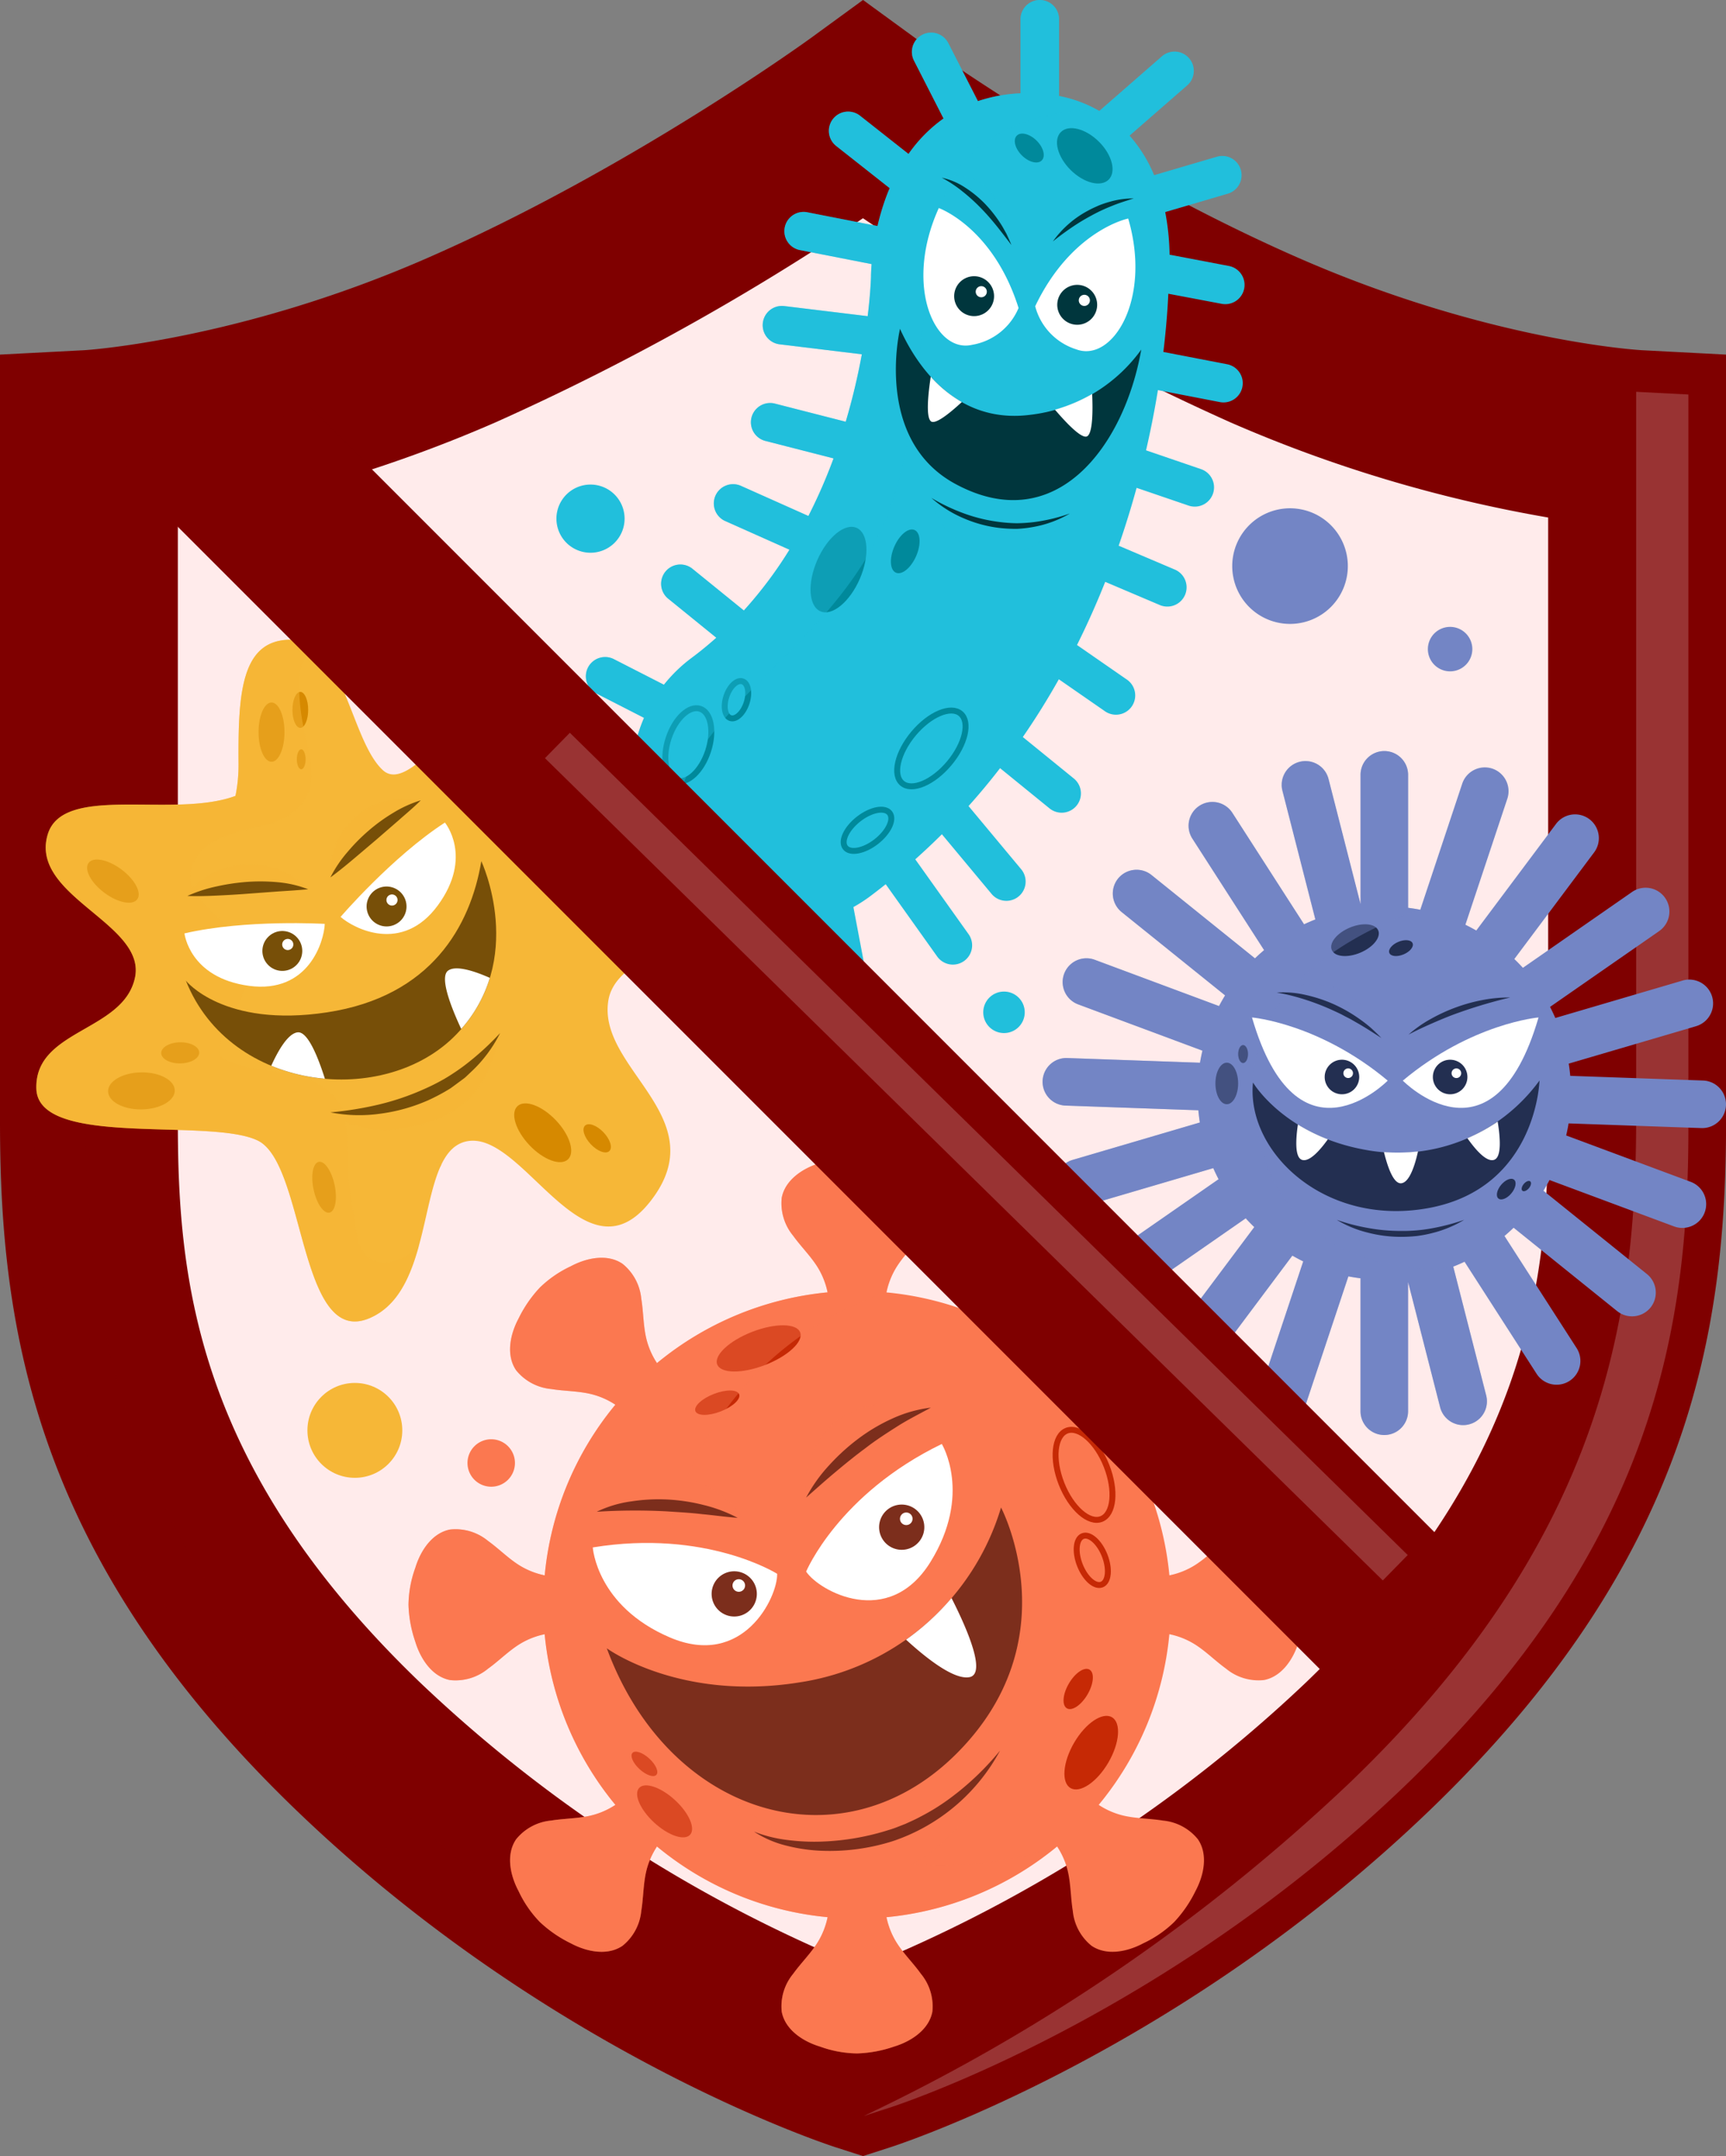
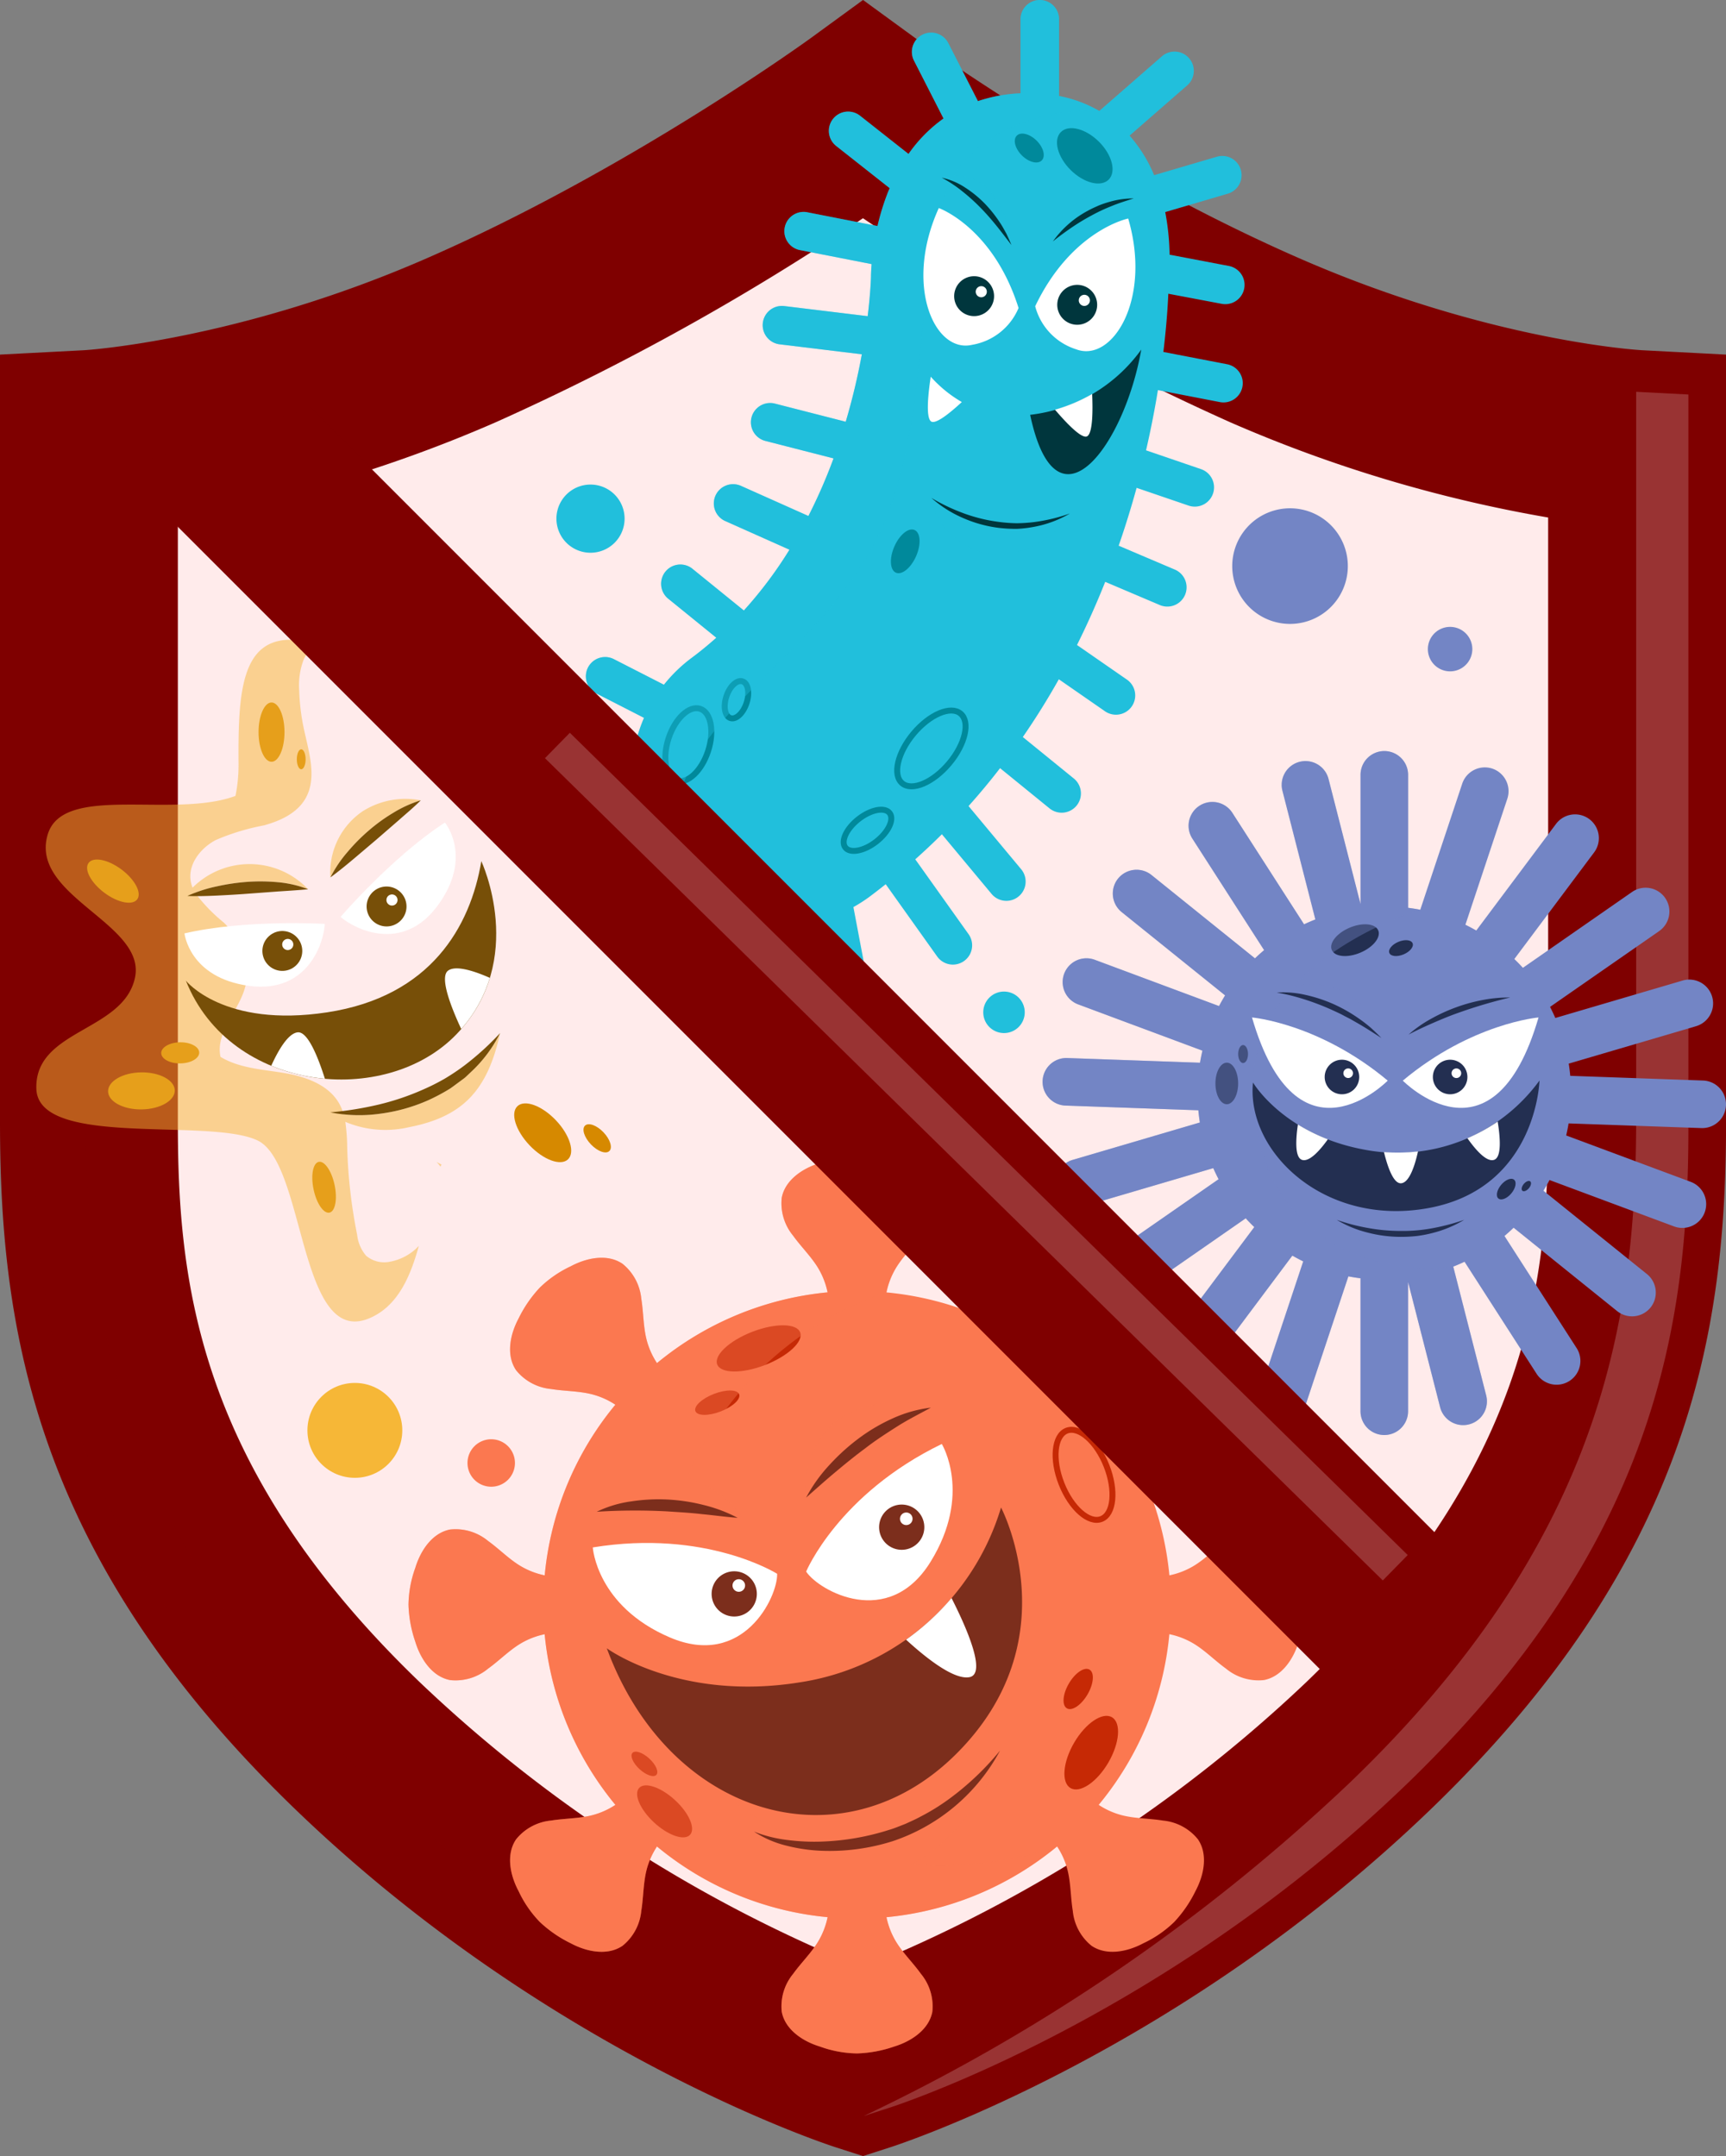
<svg xmlns="http://www.w3.org/2000/svg" width="196.434" height="245.315" viewBox="0 0 196.434 245.315">
  <rect x="0" y="0" width="196.434" height="245.315" fill="#808080" stroke="none" />
  <g id="Groupe_1225" data-name="Groupe 1225" transform="translate(-151.874 -82.708)">
    <path id="Tracé_867" data-name="Tracé 867" d="M159,139l96.276-38.778L341.5,134.5l-7,112-41.5,51-39.388,18.066L206,297.5l-41.5-53" fill="#ffebeb" />
    <g id="Groupe_1224" data-name="Groupe 1224">
      <g id="Groupe_1223" data-name="Groupe 1223">
        <g id="Groupe_1151" data-name="Groupe 1151">
          <path id="Tracé_868" data-name="Tracé 868" d="M250.091,328.023l-3.108-1c-1.321-.426-32.683-10.756-61.348-38.308-29.671-28.519-33.761-54.472-33.761-78.269V123.054l9.6-.5c.146-.008,17.417-1.088,38.734-10.358,23.119-10.054,43.718-24.995,43.924-25.144l5.962-4.347,5.962,4.347c.2.148,20.887,15.125,43.924,25.144,21.551,9.372,38.565,10.349,38.734,10.358l9.6.5v87.389c0,23.8-4.091,49.749-33.762,78.269-28.664,27.552-60.026,37.882-61.347,38.308ZM172.115,141.591v68.852c0,18,2.129,39.245,27.546,63.677a159.94,159.94,0,0,0,50.417,32.49,161.143,161.143,0,0,0,50.442-32.49c25.418-24.432,27.547-45.68,27.547-63.677V141.591A156.915,156.915,0,0,1,291.9,130.76h0a278.818,278.818,0,0,1-41.813-23.221,278.921,278.921,0,0,1-41.813,23.221A156.915,156.915,0,0,1,172.115,141.591Z" fill="#7f0000" />
          <g id="Groupe_1150" data-name="Groupe 1150">
            <path id="Tracé_869" data-name="Tracé 869" d="M194.243,285.531C165.6,258,161.658,232.955,161.658,209.987v-82.7l-5.944.308V211.1c0,22.742,3.908,47.544,32.264,74.8,27.393,26.33,57.365,36.2,58.628,36.61l2.97.958A212.952,212.952,0,0,1,194.243,285.531Z" fill="#7f0000" opacity="0.2" style="mix-blend-mode: multiply;isolation: isolate" />
            <path id="Tracé_870" data-name="Tracé 870" d="M305.5,285.531c28.637-27.527,32.584-52.576,32.584-75.544v-82.7l5.944.308V211.1c0,22.742-3.908,47.544-32.264,74.8-27.393,26.33-57.365,36.2-58.628,36.61l-2.97.958A212.947,212.947,0,0,0,305.5,285.531Z" fill="#fff" opacity="0.2" />
          </g>
        </g>
        <g id="Groupe_1222" data-name="Groupe 1222">
          <g id="Groupe_1169" data-name="Groupe 1169">
            <g id="Groupe_1157" data-name="Groupe 1157">
              <g id="Groupe_1154" data-name="Groupe 1154">
                <path id="Tracé_871" data-name="Tracé 871" d="M345.505,211.06a2.707,2.707,0,0,0,.192-5.411l-15.115-.534c-.043-.468-.1-.931-.172-1.389l14.508-4.264a2.707,2.707,0,0,0-1.527-5.194l-14.508,4.264q-.282-.642-.6-1.261l12.42-8.627a2.707,2.707,0,0,0-3.088-4.447l-12.421,8.627c-.312-.345-.639-.678-.974-1l9.064-12.111a2.707,2.707,0,1,0-4.335-3.243l-9.061,12.108c-.406-.23-.816-.451-1.237-.655l4.773-14.343a2.715,2.715,0,0,0-1.714-3.423h0a2.714,2.714,0,0,0-3.423,1.714l-4.775,14.348c-.455-.089-.916-.161-1.381-.22V170.87a2.707,2.707,0,0,0-5.414,0v14.707l-3.645-14.248a2.707,2.707,0,0,0-5.245,1.342l3.749,14.65c-.435.173-.865.356-1.285.556l-8.181-12.714a2.707,2.707,0,0,0-4.552,2.93l8.184,12.719q-.535.452-1.038.937l-11.783-9.487a2.716,2.716,0,0,0-3.806.411h0a2.714,2.714,0,0,0,.411,3.806l11.778,9.483c-.244.4-.473.8-.691,1.216L276.437,191.9a2.707,2.707,0,0,0-1.89,5.073l14.172,5.279c-.1.452-.2.909-.273,1.372l-15.113-.535a2.707,2.707,0,0,0-.191,5.411l15.115.534c.042.468.1.931.171,1.389l-14.507,4.264a2.707,2.707,0,0,0,1.526,5.194l14.508-4.264q.282.642.605,1.261l-12.42,8.628a2.707,2.707,0,1,0,3.089,4.446l12.42-8.627c.312.346.639.678.974,1l-9.064,12.111a2.707,2.707,0,0,0,4.335,3.243l9.061-12.108c.406.23.816.451,1.238.655l-4.773,14.343a2.715,2.715,0,0,0,1.713,3.423h0a2.714,2.714,0,0,0,3.423-1.713l4.775-14.348c.455.088.916.16,1.381.219v15.126a2.707,2.707,0,0,0,5.414,0V228.573l3.646,14.247a2.706,2.706,0,0,0,5.244-1.342l-3.748-14.65c.434-.173.864-.356,1.284-.556l8.181,12.714a2.707,2.707,0,1,0,4.552-2.93L323.1,223.337q.535-.452,1.038-.937l11.784,9.487a2.714,2.714,0,0,0,3.8-.411h0a2.716,2.716,0,0,0-.411-3.806l-11.779-9.482c.244-.4.473-.8.691-1.217L342.4,222.25a2.707,2.707,0,0,0,1.89-5.074L330.119,211.9c.105-.452.2-.909.273-1.372Z" fill="#7385c5" />
                <g id="Groupe_1153" data-name="Groupe 1153">
                  <path id="Tracé_872" data-name="Tracé 872" d="M305.486,188.254c-1.46.614-2.375,1.749-2.044,2.536s1.782.928,3.242.315,2.376-1.749,2.045-2.536S306.946,187.641,305.486,188.254Z" fill="#232f51" />
                  <path id="Tracé_873" data-name="Tracé 873" d="M311.018,189.871c-.73.306-1.188.874-1.023,1.268s.891.464,1.621.157,1.188-.874,1.023-1.268S311.748,189.564,311.018,189.871Z" fill="#232f51" />
                  <path id="Tracé_874" data-name="Tracé 874" d="M290.2,205.981c0,1.306.579,2.365,1.293,2.365s1.293-1.059,1.293-2.365-.579-2.364-1.293-2.364S290.2,204.676,290.2,205.981Z" fill="#232f51" />
                  <path id="Tracé_875" data-name="Tracé 875" d="M292.788,202.636c0,.566.251,1.025.561,1.025s.56-.459.56-1.025-.251-1.025-.56-1.025S292.788,202.07,292.788,202.636Z" fill="#232f51" />
                  <g id="Groupe_1152" data-name="Groupe 1152">
                    <path id="Tracé_876" data-name="Tracé 876" d="M322.717,217.518c-.494.59-.634,1.286-.312,1.554s.981.008,1.474-.583.633-1.286.312-1.554S323.21,216.927,322.717,217.518Z" fill="#232f51" />
                    <path id="Tracé_877" data-name="Tracé 877" d="M325.294,217.417c-.247.295-.317.643-.156.777s.49,0,.737-.291.317-.644.156-.778S325.541,217.121,325.294,217.417Z" fill="#232f51" />
                  </g>
                </g>
              </g>
              <g id="Groupe_1156" data-name="Groupe 1156">
                <g id="Groupe_1155" data-name="Groupe 1155">
                  <path id="Tracé_878" data-name="Tracé 878" d="M321.016,241.478l-3.748-14.65c-9.368,1.277-23.067-3.694-22.793-20.956a16.052,16.052,0,0,1,4.016-10.236,12.669,12.669,0,0,1,2,.281,16.878,16.878,0,0,1,3.179,1.052,17.524,17.524,0,0,1,2.9,1.662,16.571,16.571,0,0,1,1.318,1.023c.413.374.814.759,1.2,1.158a8.949,8.949,0,0,0-4.076-5.173,8.4,8.4,0,0,0-5.92-.7c5.634-6.14,14.41-8.725,14.41-8.725-.455-.089-.916-.161-1.381-.22V170.87a2.707,2.707,0,0,0-5.414,0v14.707l-3.645-14.248a2.707,2.707,0,0,0-5.245,1.342l3.749,14.65c-.435.173-.865.356-1.285.556l-8.181-12.714a2.707,2.707,0,0,0-4.552,2.93l8.184,12.719q-.535.452-1.038.937l-11.783-9.487a2.707,2.707,0,0,0-3.395,4.217l11.778,9.483c-.244.4-.473.8-.691,1.217L276.437,191.9a2.707,2.707,0,0,0-1.89,5.073l14.172,5.279c-.1.452-.2.909-.273,1.372l-15.113-.535a2.707,2.707,0,0,0-.191,5.411l15.115.534c.042.468.1.931.171,1.389l-14.507,4.264a2.707,2.707,0,0,0,1.526,5.194l14.508-4.264q.282.642.606,1.261l-12.421,8.628a2.707,2.707,0,1,0,3.089,4.446l12.42-8.627c.312.346.639.678.974,1l-9.064,12.111a2.707,2.707,0,0,0,4.335,3.243l9.061-12.108c.406.23.816.451,1.238.655l-4.773,14.343a2.715,2.715,0,0,0,1.713,3.423h0a2.714,2.714,0,0,0,3.423-1.713l4.775-14.348c.455.088.916.16,1.381.219v15.126a2.707,2.707,0,0,0,5.414,0V228.573l3.646,14.247a2.706,2.706,0,0,0,5.244-1.342Z" fill="#7385c5" opacity="0.4" style="mix-blend-mode: multiply;isolation: isolate" />
                  <path id="Tracé_879" data-name="Tracé 879" d="M317.6,197.317a18.923,18.923,0,0,1,3.025-.831,15.537,15.537,0,0,1,3.116-.284,9.279,9.279,0,0,0-6.117-.759,8.156,8.156,0,0,0-5.438,4.975,13.8,13.8,0,0,1,2.563-1.795A19.314,19.314,0,0,1,317.6,197.317Z" fill="#7385c5" opacity="0.4" style="mix-blend-mode: multiply;isolation: isolate" />
                </g>
                <path id="Tracé_880" data-name="Tracé 880" d="M315.032,222.966a14.4,14.4,0,0,1-1.869.372,17.065,17.065,0,0,1-1.9.1,15,15,0,0,1-3.769-.493,12.635,12.635,0,0,1-3.485-1.446c.759,1.645,4.259,3.964,8.476,3.416a8.61,8.61,0,0,0,6.03-3.416A13.193,13.193,0,0,1,315.032,222.966Z" fill="#7385c5" opacity="0.4" style="mix-blend-mode: multiply;isolation: isolate" />
              </g>
            </g>
            <g id="Groupe_1168" data-name="Groupe 1168">
              <g id="Groupe_1165" data-name="Groupe 1165">
                <g id="Groupe_1161" data-name="Groupe 1161">
                  <g id="Groupe_1158" data-name="Groupe 1158">
                    <path id="Tracé_881" data-name="Tracé 881" d="M294.362,198.474s7.617.644,15.447,7.187C309.809,205.661,299.511,216.173,294.362,198.474Z" fill="#fff" />
                    <path id="Tracé_882" data-name="Tracé 882" d="M326.972,198.474s-7.616.644-15.446,7.187C311.526,205.661,321.823,216.173,326.972,198.474Z" fill="#fff" />
                  </g>
                  <g id="Groupe_1160" data-name="Groupe 1160">
                    <path id="Tracé_883" data-name="Tracé 883" d="M294.475,205.872s3.486,5.96,12.707,7.647a19.965,19.965,0,0,0,19.9-7.872s-.309,12.229-12.594,14.506C302.638,222.35,293.688,213.743,294.475,205.872Z" fill="#232f51" />
                    <g id="Groupe_1159" data-name="Groupe 1159">
                      <path id="Tracé_884" data-name="Tracé 884" d="M300.041,214.671c.852.3,2.089-1.125,2.954-2.333a20.506,20.506,0,0,1-3.409-1.686C299.338,212.352,299.226,214.383,300.041,214.671Z" fill="#fff" />
                      <path id="Tracé_885" data-name="Tracé 885" d="M322.325,210.321a20.474,20.474,0,0,1-3.449,1.891c.868,1.231,2.163,2.771,3.046,2.459S322.605,212.078,322.325,210.321Z" fill="#fff" />
                      <path id="Tracé_886" data-name="Tracé 886" d="M309.38,213.789c.41,1.668,1.071,3.592,1.935,3.551.978-.046,1.612-2.14,1.94-3.626A20.252,20.252,0,0,1,309.38,213.789Z" fill="#fff" />
                    </g>
                  </g>
                </g>
                <g id="Groupe_1164" data-name="Groupe 1164">
                  <g id="Groupe_1162" data-name="Groupe 1162">
                    <path id="Tracé_887" data-name="Tracé 887" d="M302.635,205.224a1.965,1.965,0,1,0,1.988-1.941A1.963,1.963,0,0,0,302.635,205.224Z" fill="#232f51" />
                    <path id="Tracé_888" data-name="Tracé 888" d="M304.763,204.812a.547.547,0,1,0,.554-.541A.547.547,0,0,0,304.763,204.812Z" fill="#fff" />
                  </g>
                  <g id="Groupe_1163" data-name="Groupe 1163">
                    <path id="Tracé_889" data-name="Tracé 889" d="M314.948,205.224a1.965,1.965,0,1,0,1.989-1.941A1.963,1.963,0,0,0,314.948,205.224Z" fill="#232f51" />
                    <path id="Tracé_890" data-name="Tracé 890" d="M317.076,204.812a.548.548,0,1,0,.554-.541A.547.547,0,0,0,317.076,204.812Z" fill="#fff" />
                  </g>
                </g>
              </g>
              <g id="Groupe_1167" data-name="Groupe 1167">
                <g id="Groupe_1166" data-name="Groupe 1166">
                  <path id="Tracé_891" data-name="Tracé 891" d="M297.174,195.639a11.265,11.265,0,0,1,3.321.278,16.878,16.878,0,0,1,3.179,1.052,17.524,17.524,0,0,1,2.9,1.662,16.571,16.571,0,0,1,1.318,1.023c.413.374.814.759,1.2,1.158-.936-.6-1.851-1.2-2.8-1.738l-.708-.406-.724-.374c-.475-.264-.974-.479-1.465-.709a28.625,28.625,0,0,0-3.038-1.161A23.05,23.05,0,0,0,297.174,195.639Z" fill="#232f51" />
                  <path id="Tracé_892" data-name="Tracé 892" d="M312.185,200.418a13.8,13.8,0,0,1,2.563-1.795,19.314,19.314,0,0,1,2.851-1.306,18.923,18.923,0,0,1,3.025-.831,15.537,15.537,0,0,1,3.116-.284,55.883,55.883,0,0,0-5.91,1.749c-.964.338-1.908.733-2.848,1.141S313.108,199.935,312.185,200.418Z" fill="#232f51" />
                </g>
                <path id="Tracé_893" data-name="Tracé 893" d="M304.005,221.5a22.83,22.83,0,0,0,3.6.934,20.588,20.588,0,0,0,3.66.33,18.315,18.315,0,0,0,3.655-.314,25.031,25.031,0,0,0,3.593-.95,13.193,13.193,0,0,1-3.479,1.464,14.4,14.4,0,0,1-1.869.372,17.065,17.065,0,0,1-1.9.1,15,15,0,0,1-3.769-.493A12.635,12.635,0,0,1,304.005,221.5Z" fill="#232f51" />
              </g>
            </g>
          </g>
          <g id="Groupe_1183" data-name="Groupe 1183">
            <g id="Groupe_1171" data-name="Groupe 1171">
              <path id="Tracé_894" data-name="Tracé 894" d="M299.686,261.1c-.6-1.98-1.93-3.978-3.96-4.368a5.8,5.8,0,0,0-4.323,1.3c-1.257.9-2.346,2.036-3.669,2.839a8.846,8.846,0,0,1-2.772,1.078,35.819,35.819,0,0,0-8.049-19.415,8.822,8.822,0,0,1,2.728-1.2c1.5-.368,3.074-.337,4.6-.588a5.8,5.8,0,0,0,3.974-2.138c1.16-1.712.689-4.067-.288-5.889a12.8,12.8,0,0,0-2.419-3.514,14.212,14.212,0,0,0-3.514-2.42c-1.823-.977-4.178-1.448-5.889-.287a5.792,5.792,0,0,0-2.139,3.974c-.25,1.527-.22,3.1-.587,4.6a8.846,8.846,0,0,1-1.2,2.725,35.651,35.651,0,0,0-19.418-8.042,8.821,8.821,0,0,1,1.079-2.776c.8-1.323,1.936-2.413,2.838-3.669a5.8,5.8,0,0,0,1.3-4.323c-.39-2.031-2.388-3.363-4.368-3.961a12.81,12.81,0,0,0-4.2-.773,14.173,14.173,0,0,0-4.2.773c-1.98.6-3.978,1.93-4.368,3.961a5.8,5.8,0,0,0,1.3,4.323c.9,1.256,2.036,2.346,2.839,3.669a8.849,8.849,0,0,1,1.078,2.771,35.828,35.828,0,0,0-19.415,8.05,8.833,8.833,0,0,1-1.2-2.728c-.368-1.5-.337-3.075-.588-4.6a5.791,5.791,0,0,0-2.138-3.974c-1.711-1.161-4.067-.69-5.889.287a12.8,12.8,0,0,0-3.514,2.42,14.176,14.176,0,0,0-2.42,3.514c-.977,1.822-1.448,4.177-.288,5.889a5.8,5.8,0,0,0,3.975,2.138c1.527.251,3.1.22,4.6.588a8.83,8.83,0,0,1,2.724,1.2,35.657,35.657,0,0,0-8.041,19.418,8.846,8.846,0,0,1-2.776-1.079c-1.323-.8-2.412-1.936-3.669-2.839a5.8,5.8,0,0,0-4.323-1.3c-2.03.39-3.363,2.388-3.961,4.368a12.808,12.808,0,0,0-.773,4.195,14.18,14.18,0,0,0,.773,4.2c.6,1.979,1.931,3.978,3.961,4.368a5.8,5.8,0,0,0,4.323-1.3c1.257-.9,2.346-2.035,3.669-2.838a8.827,8.827,0,0,1,2.771-1.079,35.831,35.831,0,0,0,8.05,19.416,8.833,8.833,0,0,1-2.728,1.2c-1.5.367-3.075.337-4.6.587a5.8,5.8,0,0,0-3.975,2.139c-1.16,1.711-.689,4.066.288,5.889a12.82,12.82,0,0,0,2.42,3.514,14.144,14.144,0,0,0,3.514,2.419c1.822.977,4.178,1.448,5.889.288a5.793,5.793,0,0,0,2.138-3.975c.251-1.527.22-3.1.588-4.6a8.835,8.835,0,0,1,1.2-2.725,35.65,35.65,0,0,0,19.418,8.042,8.856,8.856,0,0,1-1.079,2.776c-.8,1.323-1.936,2.412-2.839,3.669a5.8,5.8,0,0,0-1.3,4.323c.39,2.03,2.388,3.363,4.368,3.96a12.784,12.784,0,0,0,4.2.774,14.148,14.148,0,0,0,4.2-.774c1.98-.6,3.978-1.93,4.368-3.96a5.8,5.8,0,0,0-1.3-4.323c-.9-1.257-2.035-2.346-2.838-3.669a8.824,8.824,0,0,1-1.079-2.772,35.83,35.83,0,0,0,19.416-8.049,8.822,8.822,0,0,1,1.2,2.728c.367,1.5.337,3.074.587,4.6a5.794,5.794,0,0,0,2.139,3.975c1.711,1.16,4.066.689,5.889-.288a12.816,12.816,0,0,0,3.514-2.419,14.181,14.181,0,0,0,2.419-3.514c.977-1.823,1.448-4.178.288-5.889a5.792,5.792,0,0,0-3.974-2.139c-1.528-.25-3.1-.22-4.6-.587a8.836,8.836,0,0,1-2.725-1.2,35.656,35.656,0,0,0,8.042-19.419,8.833,8.833,0,0,1,2.776,1.08c1.323.8,2.412,1.935,3.669,2.838a5.8,5.8,0,0,0,4.323,1.3c2.03-.39,3.363-2.389,3.96-4.368a12.79,12.79,0,0,0,.774-4.2A14.141,14.141,0,0,0,299.686,261.1Z" fill="#fb7850" />
              <g id="Groupe_1170" data-name="Groupe 1170">
                <path id="Tracé_895" data-name="Tracé 895" d="M233.5,237.954c.4,1.043,2.844,1.07,5.45.061s4.392-2.672,3.988-3.715-2.843-1.069-5.45-.06S233.1,236.912,233.5,237.954Z" fill="#c62905" />
                <path id="Tracé_896" data-name="Tracé 896" d="M231.019,243.268c.213.55,1.5.564,2.874.032s2.316-1.409,2.1-1.959-1.5-.564-2.874-.032S230.806,242.718,231.019,243.268Z" fill="#c62905" />
                <path id="Tracé_897" data-name="Tracé 897" d="M272.683,251.523c1.092,2.774,3.125,4.571,4.541,4.013s1.678-3.258.586-6.031-3.126-4.571-4.541-4.013S271.591,248.75,272.683,251.523Z" fill="none" stroke="#c62905" stroke-miterlimit="10" stroke-width="0.675" />
-                 <path id="Tracé_898" data-name="Tracé 898" d="M274.778,260.794c.6,1.522,1.715,2.508,2.492,2.2s.921-1.788.322-3.31-1.715-2.508-2.492-2.2S274.179,259.272,274.778,260.794Z" fill="none" stroke="#c62905" stroke-miterlimit="10" stroke-width="0.675" />
                <path id="Tracé_899" data-name="Tracé 899" d="M226.332,290.086c1.6,1.471,3.425,2.089,4.077,1.381s-.117-2.476-1.717-3.947-3.425-2.09-4.077-1.381S224.732,288.614,226.332,290.086Z" fill="#c62905" />
                <path id="Tracé_900" data-name="Tracé 900" d="M224.661,284c.751.69,1.607.98,1.913.648s-.055-1.162-.806-1.852-1.607-.98-1.912-.648S223.911,283.31,224.661,284Z" fill="#c62905" />
                <path id="Tracé_901" data-name="Tracé 901" d="M274.122,280.987c-1.3,2.226-1.485,4.538-.413,5.164s3-.669,4.3-2.894,1.485-4.538.413-5.164S275.422,278.762,274.122,280.987Z" fill="#c62905" />
                <path id="Tracé_902" data-name="Tracé 902" d="M273.521,274.257c-.711,1.217-.812,2.48-.225,2.823s1.637-.366,2.348-1.582.812-2.48.225-2.823S274.232,273.041,273.521,274.257Z" fill="#c62905" />
              </g>
            </g>
            <g id="Groupe_1172" data-name="Groupe 1172">
              <path id="Tracé_903" data-name="Tracé 903" d="M249.57,246.392a20.46,20.46,0,0,1,3.9-2.3,14.743,14.743,0,0,1,4.343-1.225,12.234,12.234,0,0,0-9.137.562c-4.975,2.277-5.484,8.293-5.061,9.67a17.423,17.423,0,0,1,2.611-3.667A23.742,23.742,0,0,1,249.57,246.392Z" fill="#fb7850" opacity="0.4" style="mix-blend-mode: multiply;isolation: isolate" />
              <path id="Tracé_904" data-name="Tracé 904" d="M253.843,303.614a8.824,8.824,0,0,1-1.079-2.772,35.83,35.83,0,0,0,19.416-8.049,42.014,42.014,0,0,1-16.559,2.034,14.085,14.085,0,0,0,1.521-.908,22.126,22.126,0,0,0,8.546-12.032,21.679,21.679,0,0,1-12.173,10.293,23.919,23.919,0,0,1-6.973,1.123c-10.907-3.1-20.344-11.024-19.705-27.1a45.6,45.6,0,0,1,2.262-12.77,19.226,19.226,0,0,1,2.87.518,16.975,16.975,0,0,1,2.569.856c.63.174,1.268.371,1.914.6,0,0-2.721-3.713-6.379-4.564a37.552,37.552,0,0,1,22.691-21.087,8.821,8.821,0,0,1,1.079-2.776c.8-1.323,1.936-2.413,2.838-3.669a5.8,5.8,0,0,0,1.3-4.323c-.39-2.031-2.388-3.363-4.368-3.961a12.81,12.81,0,0,0-4.2-.773,14.173,14.173,0,0,0-4.2.773c-1.98.6-3.978,1.93-4.368,3.961a5.8,5.8,0,0,0,1.3,4.323c.9,1.256,2.036,2.346,2.839,3.669a8.825,8.825,0,0,1,1.078,2.771,35.828,35.828,0,0,0-19.415,8.05,8.833,8.833,0,0,1-1.2-2.728c-.368-1.5-.337-3.075-.587-4.6a5.8,5.8,0,0,0-2.139-3.974c-1.711-1.161-4.067-.69-5.889.287a12.8,12.8,0,0,0-3.514,2.42,14.176,14.176,0,0,0-2.42,3.514c-.976,1.822-1.448,4.177-.287,5.889a5.8,5.8,0,0,0,3.974,2.138c1.527.251,3.1.22,4.6.588a8.83,8.83,0,0,1,2.724,1.2,35.657,35.657,0,0,0-8.041,19.418,8.856,8.856,0,0,1-2.776-1.079c-1.323-.8-2.412-1.936-3.669-2.839a5.8,5.8,0,0,0-4.323-1.3c-2.03.39-3.363,2.388-3.961,4.368a12.808,12.808,0,0,0-.773,4.195,14.18,14.18,0,0,0,.773,4.2c.6,1.979,1.931,3.978,3.961,4.368a5.8,5.8,0,0,0,4.323-1.3c1.257-.9,2.346-2.035,3.669-2.838a8.827,8.827,0,0,1,2.771-1.079,35.831,35.831,0,0,0,8.05,19.416,8.833,8.833,0,0,1-2.728,1.2c-1.5.367-3.075.337-4.6.587a5.792,5.792,0,0,0-3.974,2.139c-1.161,1.711-.689,4.066.287,5.889a12.82,12.82,0,0,0,2.42,3.514,14.144,14.144,0,0,0,3.514,2.419c1.822.977,4.178,1.448,5.889.288a5.8,5.8,0,0,0,2.139-3.975c.25-1.527.219-3.1.587-4.6a8.835,8.835,0,0,1,1.2-2.725,35.65,35.65,0,0,0,19.418,8.042,8.856,8.856,0,0,1-1.079,2.776c-.8,1.323-1.936,2.412-2.839,3.669a5.8,5.8,0,0,0-1.3,4.323c.39,2.03,2.388,3.363,4.368,3.96a12.784,12.784,0,0,0,4.2.774,14.148,14.148,0,0,0,4.2-.774c1.98-.6,3.978-1.93,4.368-3.96a5.8,5.8,0,0,0-1.3-4.323C255.779,306.026,254.646,304.937,253.843,303.614Z" fill="#fb7850" opacity="0.4" style="mix-blend-mode: multiply;isolation: isolate" />
            </g>
            <g id="Groupe_1182" data-name="Groupe 1182">
              <g id="Groupe_1181" data-name="Groupe 1181">
                <g id="Groupe_1173" data-name="Groupe 1173">
                  <path id="Tracé_905" data-name="Tracé 905" d="M220.934,270.249s8.265,6.072,21.927,3.879a28.334,28.334,0,0,0,22.94-19.9s7.927,15.012-5.061,28S228.018,289.477,220.934,270.249Z" fill="#7c2e1c" />
                  <path id="Tracé_906" data-name="Tracé 906" d="M262.2,273.534c2.019-.366-.374-5.736-2.035-9a28.133,28.133,0,0,1-5.175,4.732C257.189,271.281,260.4,273.86,262.2,273.534Z" fill="#fff" />
                </g>
                <g id="Groupe_1180" data-name="Groupe 1180">
                  <g id="Groupe_1178" data-name="Groupe 1178">
                    <g id="Groupe_1174" data-name="Groupe 1174">
                      <path id="Tracé_907" data-name="Tracé 907" d="M243.619,261.522s3.676-8.823,15.44-14.521c0,0,3.493,5.7-1.286,13.418S245.09,263.728,243.619,261.522Z" fill="#fff" />
                      <path id="Tracé_908" data-name="Tracé 908" d="M240.32,261.772s-8.08-5.105-20.982-3c0,0,.419,6.67,8.768,10.239S240.385,264.422,240.32,261.772Z" fill="#fff" />
                    </g>
                    <g id="Groupe_1177" data-name="Groupe 1177">
                      <g id="Groupe_1175" data-name="Groupe 1175">
                        <path id="Tracé_909" data-name="Tracé 909" d="M233.2,265.334a2.573,2.573,0,1,0,.962-3.51A2.575,2.575,0,0,0,233.2,265.334Z" fill="#7c2e1c" />
                        <circle id="Ellipse_19" data-name="Ellipse 19" cx="0.717" cy="0.717" r="0.717" transform="translate(235.238 262.387)" fill="#fff" />
                      </g>
                      <g id="Groupe_1176" data-name="Groupe 1176">
                        <path id="Tracé_910" data-name="Tracé 910" d="M252.261,257.743a2.573,2.573,0,1,0,.962-3.509A2.574,2.574,0,0,0,252.261,257.743Z" fill="#7c2e1c" />
                        <circle id="Ellipse_20" data-name="Ellipse 20" cx="0.717" cy="0.717" r="0.717" transform="translate(254.298 254.797)" fill="#fff" />
                      </g>
                    </g>
                  </g>
                  <g id="Groupe_1179" data-name="Groupe 1179">
                    <path id="Tracé_911" data-name="Tracé 911" d="M257.817,242.868c-1.327.723-2.625,1.369-3.855,2.153s-2.44,1.562-3.586,2.452c-1.166.859-2.291,1.778-3.413,2.716s-2.215,1.918-3.344,2.911a17.423,17.423,0,0,1,2.611-3.667,23.742,23.742,0,0,1,3.34-3.041,20.46,20.46,0,0,1,3.9-2.3A14.743,14.743,0,0,1,257.817,242.868Z" fill="#7c2e1c" />
                    <path id="Tracé_912" data-name="Tracé 912" d="M219.786,254.714a13.1,13.1,0,0,1,3.959-1.184,20.366,20.366,0,0,1,4.136-.206,20.966,20.966,0,0,1,4.088.625,16.97,16.97,0,0,1,3.857,1.456c-1.382-.1-2.709-.295-4.041-.419-1.327-.157-2.654-.223-3.975-.315A69.167,69.167,0,0,0,219.786,254.714Z" fill="#7c2e1c" />
                  </g>
                </g>
              </g>
              <path id="Tracé_913" data-name="Tracé 913" d="M237.689,291.108a15.3,15.3,0,0,0,3.836.956,23.7,23.7,0,0,0,3.911.176,28.5,28.5,0,0,0,7.656-1.341c.621-.179,1.215-.441,1.819-.669.586-.272,1.182-.526,1.749-.841a24.115,24.115,0,0,0,3.309-2.056,31.577,31.577,0,0,0,5.719-5.446,21.679,21.679,0,0,1-12.173,10.293,23.767,23.767,0,0,1-8.082,1.109,19.075,19.075,0,0,1-4.037-.579A11.83,11.83,0,0,1,237.689,291.108Z" fill="#7c2e1c" />
            </g>
          </g>
          <g id="Groupe_1202" data-name="Groupe 1202">
            <g id="Groupe_1191" data-name="Groupe 1191">
              <g id="Groupe_1188" data-name="Groupe 1188">
-                 <path id="Tracé_914" data-name="Tracé 914" d="M240.023,180.934c-3.237-8.081-17.858-.994-20.985-6.576s2.979-15.187-4.843-15.273-15.128,14.627-18.769,11.234-4.392-14.675-10.275-14.822-6.182,6.155-6.13,14.118a17.462,17.462,0,0,1-.35,3.649c-7.059,2.623-19.627-1.444-21.368,4.392-2.1,7.029,11.235,10.114,9.933,16.282s-11.443,5.877-11.225,12.655,19.773,3.224,25.212,5.892,4.654,23.633,12.71,20.2,5.012-19.43,11.359-20.166,13.2,16.378,20.626,6.841-6.089-15.011-4.808-22.822S243.261,189.016,240.023,180.934Z" fill="#f6b737" />
                <g id="Groupe_1187" data-name="Groupe 1187">
                  <g id="Groupe_1184" data-name="Groupe 1184">
                    <path id="Tracé_915" data-name="Tracé 915" d="M181.3,166.009c0,1.863.661,3.374,1.476,3.374s1.476-1.511,1.476-3.374-.661-3.373-1.476-3.373S181.3,164.146,181.3,166.009Z" fill="#d68900" />
-                     <ellipse id="Ellipse_21" data-name="Ellipse 21" cx="0.895" cy="2.046" rx="0.895" ry="2.046" transform="translate(185.156 161.433)" fill="#d68900" />
                    <path id="Tracé_916" data-name="Tracé 916" d="M186.656,169.1c0-.628-.223-1.137-.5-1.137s-.5.509-.5,1.137.222,1.136.5,1.136S186.656,169.729,186.656,169.1Z" fill="#d68900" />
                  </g>
                  <path id="Tracé_917" data-name="Tracé 917" d="M163.737,184.276c1.528,1.146,3.208,1.486,3.753.759s-.252-2.244-1.779-3.39-3.208-1.485-3.753-.759S162.209,183.131,163.737,184.276Z" fill="#d68900" />
                  <g id="Groupe_1185" data-name="Groupe 1185">
                    <path id="Tracé_918" data-name="Tracé 918" d="M168,208.936c2.1-.03,3.781-1,3.765-2.163s-1.73-2.083-3.826-2.053-3.781,1-3.764,2.163S165.9,208.966,168,208.936Z" fill="#d68900" />
                    <path id="Tracé_919" data-name="Tracé 919" d="M172.4,203.7c1.194-.017,2.154-.569,2.145-1.232s-.985-1.187-2.179-1.17-2.154.569-2.144,1.232S171.211,203.721,172.4,203.7Z" fill="#d68900" />
                  </g>
                  <path id="Tracé_920" data-name="Tracé 920" d="M187.563,218.044c.337,1.6,1.146,2.775,1.806,2.636s.924-1.546.587-3.141-1.145-2.775-1.806-2.635S187.226,216.449,187.563,218.044Z" fill="#d68900" />
                  <path id="Tracé_921" data-name="Tracé 921" d="M212.142,213.017c1.589,1.671,3.548,2.387,4.374,1.6s.209-2.778-1.38-4.448-3.548-2.387-4.375-1.6S210.553,211.347,212.142,213.017Z" fill="#d68900" />
                  <path id="Tracé_922" data-name="Tracé 922" d="M219.12,212.908c.762.8,1.7,1.144,2.1.767s.1-1.332-.662-2.132-1.7-1.144-2.1-.767S218.358,212.108,219.12,212.908Z" fill="#d68900" />
                  <path id="Tracé_923" data-name="Tracé 923" d="M209.289,170.185c-.43,1.845.054,3.535,1.082,3.774s2.211-1.06,2.641-2.9-.053-3.534-1.081-3.774S209.72,168.341,209.289,170.185Z" fill="#d68900" />
                  <g id="Groupe_1186" data-name="Groupe 1186">
                    <path id="Tracé_924" data-name="Tracé 924" d="M224.913,189.131c1.388-.464,2.3-1.466,2.044-2.239s-1.593-1.024-2.98-.561-2.3,1.467-2.043,2.24S223.526,189.6,224.913,189.131Z" fill="#d68900" />
                    <path id="Tracé_925" data-name="Tracé 925" d="M227.746,184.756c.691-.232,1.148-.732,1.019-1.118s-.795-.51-1.486-.279-1.149.731-1.02,1.117S227.054,184.987,227.746,184.756Z" fill="#d68900" />
                  </g>
                </g>
              </g>
              <g id="Groupe_1190" data-name="Groupe 1190">
                <path id="Tracé_926" data-name="Tracé 926" d="M193.823,177.221a19.638,19.638,0,0,1,2.792-2.023,13.538,13.538,0,0,1,3.15-1.43,9.148,9.148,0,0,0-6.606,1.237,8.419,8.419,0,0,0-3.683,7.534,14.26,14.26,0,0,1,1.928-2.868A21.2,21.2,0,0,1,193.823,177.221Z" fill="#f6b737" opacity="0.5" style="mix-blend-mode: multiply;isolation: isolate" />
                <g id="Groupe_1189" data-name="Groupe 1189">
                  <path id="Tracé_927" data-name="Tracé 927" d="M202,215.45c.038-.084.079-.162.118-.243l-.579-.295A2.987,2.987,0,0,1,202,215.45Z" fill="#f6b737" opacity="0.5" style="mix-blend-mode: multiply;isolation: isolate" />
                  <path id="Tracé_928" data-name="Tracé 928" d="M205.386,204.758l-.521.494c-.177.161-.379.289-.568.436-.386.282-.767.574-1.159.85a22.443,22.443,0,0,1-2.531,1.355,19.834,19.834,0,0,1-5.491,1.534,18.533,18.533,0,0,1-4.13.076,5.642,5.642,0,0,0-.524-1.265c-1.238-2.154-3.872-3.047-6.323-3.455s-5.047-.538-7.171-1.828c-.606-2.836,2.141-5.237,2.838-8.052.639-2.58-.565-5.344-2.451-7.217a19.1,19.1,0,0,1-3.287-3.4,18.118,18.118,0,0,1,2.471-.722,24.154,24.154,0,0,1,3.461-.513,21.448,21.448,0,0,1,3.511.04,12.538,12.538,0,0,1,3.435.8,9.188,9.188,0,0,0-13.157-.186,3.652,3.652,0,0,1-.225-.848c-.254-1.9,1.17-3.671,2.859-4.569a25.963,25.963,0,0,1,5.477-1.666c1.846-.506,3.742-1.368,4.712-3.017,1.4-2.373.4-5.35-.17-8.042a24.127,24.127,0,0,1-.514-4.259,8.186,8.186,0,0,1,.5-3.53,4.121,4.121,0,0,1,1.094-1.49,4.259,4.259,0,0,0-2.37-.785c-5.884-.148-6.182,6.155-6.131,14.118a17.4,17.4,0,0,1-.349,3.649c-7.059,2.623-19.627-1.444-21.368,4.392-2.1,7.029,11.235,10.114,9.933,16.282s-11.443,5.877-11.225,12.655,19.773,3.224,25.212,5.892,4.654,23.633,12.71,20.2c3.178-1.353,4.626-4.663,5.607-8.22a6.009,6.009,0,0,1-3.249,1.789,3.188,3.188,0,0,1-2.748-.669,4.386,4.386,0,0,1-1.022-2.374,58.907,58.907,0,0,1-1.132-9.845,22,22,0,0,0-.216-3.018,11.752,11.752,0,0,0,7.243.609c6.072-1.18,8.94-4.132,10.373-10.71A15.446,15.446,0,0,1,205.386,204.758Z" fill="#f6b737" opacity="0.5" style="mix-blend-mode: multiply;isolation: isolate" />
                </g>
              </g>
            </g>
            <g id="Groupe_1201" data-name="Groupe 1201">
              <g id="Groupe_1200" data-name="Groupe 1200">
                <g id="Groupe_1193" data-name="Groupe 1193">
                  <path id="Tracé_929" data-name="Tracé 929" d="M173.031,194.29s4.273,5.4,16.08,3.6,16.305-9.783,17.542-17.2c0,0,5.285,11.245-2.811,19.678S178.091,207,173.031,194.29Z" fill="#774f08" />
                  <g id="Groupe_1192" data-name="Groupe 1192">
                    <path id="Tracé_930" data-name="Tracé 930" d="M188.848,205.44c-.77-2.435-1.941-5.374-3.082-5.275-1.112.1-2.25,2.1-3.02,3.8A20.728,20.728,0,0,0,188.848,205.44Z" fill="#fff" />
                    <path id="Tracé_931" data-name="Tracé 931" d="M207.621,193.968c-1.7-.751-3.866-1.482-4.756-.819-1.006.75.384,4.244,1.5,6.634A15.65,15.65,0,0,0,207.621,193.968Z" fill="#fff" />
                  </g>
                </g>
                <g id="Groupe_1199" data-name="Groupe 1199">
                  <g id="Groupe_1198" data-name="Groupe 1198">
                    <g id="Groupe_1194" data-name="Groupe 1194">
                      <path id="Tracé_932" data-name="Tracé 932" d="M190.636,187.032s5.855-6.83,11.872-10.734c0,0,3.253,3.9-.813,9.433S192.1,188.333,190.636,187.032Z" fill="#fff" />
                      <path id="Tracé_933" data-name="Tracé 933" d="M188.836,187.827s-8.98-.535-15.968,1.081c0,0,.547,5.051,7.349,5.969S188.755,189.784,188.836,187.827Z" fill="#fff" />
                    </g>
                    <g id="Groupe_1197" data-name="Groupe 1197">
                      <g id="Groupe_1195" data-name="Groupe 1195">
                        <circle id="Ellipse_22" data-name="Ellipse 22" cx="2.27" cy="2.27" r="2.27" transform="translate(180.799 190.755) rotate(-42.308)" fill="#774f08" />
                        <path id="Tracé_934" data-name="Tracé 934" d="M184.022,190.368a.633.633,0,1,0,.407-.8A.633.633,0,0,0,184.022,190.368Z" fill="#fff" />
                      </g>
                      <g id="Groupe_1196" data-name="Groupe 1196">
                        <path id="Tracé_935" data-name="Tracé 935" d="M193.709,186.546a2.27,2.27,0,1,0,1.458-2.859A2.27,2.27,0,0,0,193.709,186.546Z" fill="#774f08" />
                        <path id="Tracé_936" data-name="Tracé 936" d="M195.886,185.308a.632.632,0,1,0,.406-.8A.632.632,0,0,0,195.886,185.308Z" fill="#fff" />
                      </g>
                    </g>
                  </g>
                  <path id="Tracé_937" data-name="Tracé 937" d="M173.2,184.648a16.165,16.165,0,0,1,3.339-1.087,24.154,24.154,0,0,1,3.461-.513,21.448,21.448,0,0,1,3.511.04,12.538,12.538,0,0,1,3.435.8c-1.182.108-2.315.178-3.452.252l-3.4.252c-1.134.087-2.271.153-3.416.208S174.383,184.693,173.2,184.648Z" fill="#774f08" />
                  <path id="Tracé_938" data-name="Tracé 938" d="M189.476,182.539a14.26,14.26,0,0,1,1.928-2.868,21.2,21.2,0,0,1,2.419-2.45,19.638,19.638,0,0,1,2.792-2.023,13.538,13.538,0,0,1,3.15-1.43c-.829.825-1.693,1.537-2.532,2.283l-2.529,2.192-2.558,2.169C191.285,181.135,190.415,181.851,189.476,182.539Z" fill="#774f08" />
                </g>
              </g>
              <path id="Tracé_939" data-name="Tracé 939" d="M189.476,209.274a39.364,39.364,0,0,0,5.453-.879,29.022,29.022,0,0,0,5.13-1.734,24.745,24.745,0,0,0,2.408-1.211,25.374,25.374,0,0,0,2.246-1.5,31.594,31.594,0,0,0,4.076-3.7,15.446,15.446,0,0,1-3.4,4.508l-.521.494c-.177.161-.379.289-.568.436-.386.282-.767.574-1.159.85a22.443,22.443,0,0,1-2.531,1.355,19.834,19.834,0,0,1-5.491,1.534A17.073,17.073,0,0,1,189.476,209.274Z" fill="#774f08" />
            </g>
          </g>
          <g id="Groupe_1221" data-name="Groupe 1221">
            <g id="Groupe_1209" data-name="Groupe 1209">
              <g id="Groupe_1208" data-name="Groupe 1208">
                <g id="Groupe_1207" data-name="Groupe 1207">
                  <path id="Tracé_940" data-name="Tracé 940" d="M290.913,117.277a2.192,2.192,0,0,0,.82-4.307l-6.751-1.285a27.7,27.7,0,0,0-.495-4.846l7.073-2.079a2.193,2.193,0,1,0-1.237-4.207l-7.1,2.086a16.107,16.107,0,0,0-2.778-4.483l-.014-.016,6.523-5.688a2.193,2.193,0,1,0-2.882-3.305l-7.09,6.183a14.808,14.808,0,0,0-4.579-1.7V84.9a2.192,2.192,0,0,0-4.385,0v8.425a17.419,17.419,0,0,0-4.849.89l-3.371-6.6a2.192,2.192,0,1,0-3.905,1.994l3.361,6.582a16.512,16.512,0,0,0-3.983,4.033l-5.517-4.349a2.192,2.192,0,1,0-2.714,3.443l6.088,4.8c-.046.109-.1.212-.142.323a26.592,26.592,0,0,0-1.245,3.984l-7.919-1.551a2.192,2.192,0,1,0-.843,4.3l8.091,1.585c-.049.613-.065,1.069-.07,1.315,0,.026,0,.051,0,.076,0,.069-.041,1.778-.378,4.533l-9.492-1.152a2.192,2.192,0,0,0-.528,4.353l9.356,1.136a73.772,73.772,0,0,1-1.835,7.673l-8.054-2.063a2.192,2.192,0,1,0-1.088,4.247l7.756,1.988a60.379,60.379,0,0,1-2.86,6.551L236.227,138a2.193,2.193,0,1,0-1.787,4.005l7.281,3.248a47.041,47.041,0,0,1-5.19,6.915l-5.911-4.794a2.192,2.192,0,0,0-2.762,3.4l5.539,4.494c-.89.794-1.824,1.562-2.807,2.294a17.021,17.021,0,0,0-3.155,3.054l-5.735-2.931a2.192,2.192,0,0,0-2,3.9l5.469,2.8a17.024,17.024,0,0,0-1.409,6.885l-5.339.009a2.193,2.193,0,1,0,.007,4.385l5.939-.01a16.9,16.9,0,0,0,2.508,5.275l-5.544,4.826a2.193,2.193,0,0,0,2.88,3.308l5.64-4.911a17.1,17.1,0,0,0,6.275,3.3l-2.415,8.265a2.193,2.193,0,0,0,4.209,1.23l2.588-8.858c.068,0,.135.006.2.006a16.945,16.945,0,0,0,4.138-.513l1.723,9.067a2.193,2.193,0,0,0,4.308-.819L249,185.916a17.287,17.287,0,0,0,1.823-1.171c.63-.47,1.245-.948,1.853-1.43l5.858,8.224a2.192,2.192,0,1,0,3.571-2.544l-6.065-8.514q1.569-1.4,3.029-2.853l5.682,6.821a2.193,2.193,0,0,0,3.369-2.807l-6.016-7.221q1.9-2.121,3.586-4.312l5.592,4.546a2.192,2.192,0,1,0,2.766-3.4l-5.768-4.689c1.5-2.169,2.86-4.366,4.1-6.57l5.181,3.591a2.193,2.193,0,1,0,2.5-3.6l-5.614-3.891c1.2-2.413,2.269-4.818,3.21-7.186l6.212,2.64a2.192,2.192,0,0,0,1.715-4.035l-6.395-2.718c.783-2.256,1.458-4.459,2.041-6.583l5.912,2.02a2.192,2.192,0,1,0,1.418-4.149l-6.255-2.138c.564-2.446,1.006-4.746,1.351-6.852l7.046,1.362a2.192,2.192,0,1,0,.832-4.305l-7.259-1.4c.347-2.87.5-5.146.563-6.623Z" fill="#21bfdc" />
                  <g id="Groupe_1206" data-name="Groupe 1206">
                    <path id="Tracé_941" data-name="Tracé 941" d="M255.849,166.166c-1.836,2.189-2.419,4.723-1.3,5.661s3.513-.075,5.349-2.264,2.419-4.723,1.3-5.661S257.685,163.978,255.849,166.166Z" fill="none" stroke="#00899b" stroke-miterlimit="10" stroke-width="0.675" />
                    <path id="Tracé_942" data-name="Tracé 942" d="M249.6,175.891c-1.392,1.083-2.071,2.537-1.518,3.248s2.13.409,3.521-.674,2.071-2.537,1.518-3.248S250.994,174.808,249.6,175.891Z" fill="none" stroke="#00899b" stroke-miterlimit="10" stroke-width="0.675" />
                    <g id="Groupe_1204" data-name="Groupe 1204">
-                       <path id="Tracé_943" data-name="Tracé 943" d="M244.879,146.459c-1.138,2.62-.975,5.216.364,5.8s3.346-1.071,4.484-3.692.975-5.216-.364-5.8S246.017,143.839,244.879,146.459Z" fill="#00899b" />
                      <path id="Tracé_944" data-name="Tracé 944" d="M253.654,144.9c-.583,1.342-.5,2.671.186,2.968s1.714-.548,2.3-1.89.5-2.671-.186-2.969S254.237,143.558,253.654,144.9Z" fill="#00899b" />
                      <g id="Groupe_1203" data-name="Groupe 1203">
                        <path id="Tracé_945" data-name="Tracé 945" d="M273.728,102.056c1.505,1.491,3.443,1.976,4.328,1.083s.383-2.827-1.123-4.318-3.443-1.977-4.328-1.084S272.222,100.564,273.728,102.056Z" fill="#00899b" />
                        <path id="Tracé_946" data-name="Tracé 946" d="M268.177,100.395c.785.778,1.8,1.031,2.258.566s.2-1.475-.586-2.253-1.8-1.031-2.257-.565S267.392,99.617,268.177,100.395Z" fill="#00899b" />
                      </g>
                    </g>
                    <g id="Groupe_1205" data-name="Groupe 1205">
                      <path id="Tracé_947" data-name="Tracé 947" d="M227.968,166.7c-.743,2.257-.341,4.416.9,4.824s2.846-1.09,3.589-3.346.341-4.416-.9-4.824S228.711,164.448,227.968,166.7Z" fill="none" stroke="#00899b" stroke-miterlimit="10" stroke-width="0.675" />
                      <path id="Tracé_948" data-name="Tracé 948" d="M234.544,161.944c-.38,1.154-.174,2.259.459,2.468s1.456-.558,1.836-1.712.175-2.26-.459-2.468S234.924,160.79,234.544,161.944Z" fill="none" stroke="#00899b" stroke-miterlimit="10" stroke-width="0.675" />
                    </g>
                  </g>
                </g>
                <path id="Tracé_949" data-name="Tracé 949" d="M276.987,95.33a14.808,14.808,0,0,0-4.579-1.7V84.9a2.192,2.192,0,0,0-4.385,0v8.425a17.419,17.419,0,0,0-4.849.89l-3.371-6.6a2.192,2.192,0,1,0-3.905,1.994l3.361,6.582a16.512,16.512,0,0,0-3.983,4.033l-5.517-4.349a2.192,2.192,0,1,0-2.714,3.443l6.088,4.8c-.046.109-.1.212-.142.323a26.592,26.592,0,0,0-1.245,3.984l-7.919-1.551a2.192,2.192,0,1,0-.843,4.3l8.091,1.585c-.049.613-.065,1.069-.07,1.315,0,.026,0,.051,0,.076,0,.069-.041,1.778-.378,4.533l-9.492-1.152a2.192,2.192,0,0,0-.528,4.353l9.356,1.136a73.772,73.772,0,0,1-1.835,7.673l-8.054-2.063a2.192,2.192,0,1,0-1.088,4.247l7.756,1.988a60.379,60.379,0,0,1-2.86,6.551L236.227,138a2.193,2.193,0,1,0-1.787,4.005l7.281,3.248a47.041,47.041,0,0,1-5.19,6.915l-5.911-4.794a2.192,2.192,0,0,0-2.762,3.4l5.539,4.494q-1.335,1.193-2.807,2.294a17.021,17.021,0,0,0-3.155,3.054l-5.735-2.931a2.192,2.192,0,0,0-2,3.9l5.469,2.8a17.024,17.024,0,0,0-1.409,6.885l-5.339.009a2.193,2.193,0,1,0,.007,4.385l5.939-.01a16.9,16.9,0,0,0,2.508,5.275l-5.544,4.826a2.193,2.193,0,0,0,2.88,3.308l5.64-4.911a17.1,17.1,0,0,0,6.275,3.3l-2.415,8.265a2.193,2.193,0,0,0,4.209,1.23l2.588-8.858c-2.15-.975-14.068-5.046-11.145-15.279s17.093-16.867,23.052-30.361c5.438-12.31,3.578-30.98,7.735-39.2a9.036,9.036,0,0,1,1.525.768,12.712,12.712,0,0,1,2.226,1.8,14.708,14.708,0,0,1,1.781,2.229c.268.392.485.817.718,1.228.2.431.4.857.577,1.3a10.982,10.982,0,0,0-2.319-6,5.139,5.139,0,0,0-4.22-1.854,8.891,8.891,0,0,1,1.086-1.533C267.487,94.548,276.987,95.33,276.987,95.33Z" fill="#21bfdc" opacity="0.4" style="mix-blend-mode: multiply;isolation: isolate" />
              </g>
              <path id="Tracé_950" data-name="Tracé 950" d="M275.731,106.662c.394-.22.81-.4,1.221-.584a12.154,12.154,0,0,1,1.284-.428,9.617,9.617,0,0,1,2.661-.363,8.379,8.379,0,0,0-4.976-.281,6.492,6.492,0,0,0-4.217,5.173A11.5,11.5,0,0,1,275.731,106.662Z" fill="#21bfdc" opacity="0.4" style="mix-blend-mode: multiply;isolation: isolate" />
              <path id="Tracé_951" data-name="Tracé 951" d="M269.719,142.619a13.91,13.91,0,0,1-2.109.261,16.389,16.389,0,0,1-2.125-.119,14.62,14.62,0,0,1-4.075-1.143,13.478,13.478,0,0,1-3.537-2.259c.056,2.418,3.655,7.141,8.715,6.353a9.855,9.855,0,0,0,7.056-4.582A12.668,12.668,0,0,1,269.719,142.619Z" fill="#21bfdc" opacity="0.4" style="mix-blend-mode: multiply;isolation: isolate" />
            </g>
            <g id="Groupe_1220" data-name="Groupe 1220">
              <g id="Groupe_1219" data-name="Groupe 1219">
                <g id="Groupe_1211" data-name="Groupe 1211">
-                   <path id="Tracé_952" data-name="Tracé 952" d="M281.759,122.484a18.14,18.14,0,0,1-12.644,7.422c-8.721,1.124-13.141-6.073-14.811-9.783,0,0-3.046,12.606,6.315,17.654C272.089,143.962,279.848,133.391,281.759,122.484Z" fill="#00363d" />
+                   <path id="Tracé_952" data-name="Tracé 952" d="M281.759,122.484a18.14,18.14,0,0,1-12.644,7.422C272.089,143.962,279.848,133.391,281.759,122.484Z" fill="#00363d" />
                  <g id="Groupe_1210" data-name="Groupe 1210">
                    <path id="Tracé_953" data-name="Tracé 953" d="M257.8,125.57c-.269,1.766-.589,4.579.021,5.074.5.407,2.15-.928,3.516-2.192A14.4,14.4,0,0,1,257.8,125.57Z" fill="#fff" />
                    <path id="Tracé_954" data-name="Tracé 954" d="M276.172,127.53a18.478,18.478,0,0,1-4.235,1.791c1.282,1.5,3.085,3.41,3.687,3.015C276.252,131.925,276.251,129.318,276.172,127.53Z" fill="#fff" />
                  </g>
                </g>
                <g id="Groupe_1218" data-name="Groupe 1218">
                  <g id="Groupe_1216" data-name="Groupe 1216">
                    <g id="Groupe_1213" data-name="Groupe 1213">
                      <path id="Tracé_955" data-name="Tracé 955" d="M258.718,106.38s6.184,2.195,9.077,11.372a6.993,6.993,0,0,1-5.287,4.189C258.219,122.938,254.728,115.158,258.718,106.38Z" fill="#fff" />
                      <g id="Groupe_1212" data-name="Groupe 1212">
                        <path id="Tracé_956" data-name="Tracé 956" d="M260.467,116.406a2.27,2.27,0,1,0,2.27-2.27A2.27,2.27,0,0,0,260.467,116.406Z" fill="#00363d" />
                        <path id="Tracé_957" data-name="Tracé 957" d="M262.919,115.9a.632.632,0,1,0,.633-.633A.632.632,0,0,0,262.919,115.9Z" fill="#fff" />
                      </g>
                    </g>
                    <g id="Groupe_1215" data-name="Groupe 1215">
                      <path id="Tracé_958" data-name="Tracé 958" d="M280.273,107.572s-6.432,1.3-10.586,9.981a6.99,6.99,0,0,0,4.644,4.891C278.437,124.035,282.988,116.824,280.273,107.572Z" fill="#fff" />
                      <g id="Groupe_1214" data-name="Groupe 1214">
                        <path id="Tracé_959" data-name="Tracé 959" d="M272.2,117.388a2.27,2.27,0,1,0,2.27-2.269A2.27,2.27,0,0,0,272.2,117.388Z" fill="#00363d" />
                        <path id="Tracé_960" data-name="Tracé 960" d="M274.649,116.882a.633.633,0,1,0,.632-.632A.632.632,0,0,0,274.649,116.882Z" fill="#fff" />
                      </g>
                    </g>
                  </g>
                  <g id="Groupe_1217" data-name="Groupe 1217">
                    <path id="Tracé_961" data-name="Tracé 961" d="M259.054,102.926a7.723,7.723,0,0,1,2.625,1.1,12.712,12.712,0,0,1,2.226,1.8,14.708,14.708,0,0,1,1.781,2.229c.268.392.485.817.718,1.228.2.431.4.857.577,1.3-.579-.749-1.138-1.494-1.721-2.214s-1.189-1.413-1.835-2.066a22.18,22.18,0,0,0-2.046-1.841A14.724,14.724,0,0,0,259.054,102.926Z" fill="#00363d" />
                    <path id="Tracé_962" data-name="Tracé 962" d="M271.7,110.179a11.5,11.5,0,0,1,4.027-3.517c.394-.22.81-.4,1.221-.584a12.154,12.154,0,0,1,1.284-.428,9.617,9.617,0,0,1,2.661-.363c-.854.274-1.689.526-2.494.862a19.99,19.99,0,0,0-2.351,1.106,24.261,24.261,0,0,0-2.226,1.352C273.108,109.1,272.395,109.613,271.7,110.179Z" fill="#00363d" />
                  </g>
                </g>
              </g>
              <path id="Tracé_963" data-name="Tracé 963" d="M257.873,139.359a21.841,21.841,0,0,0,3.733,1.773,18.335,18.335,0,0,0,3.965.96,17.194,17.194,0,0,0,2.03.149,17.537,17.537,0,0,0,2.034-.141,19.784,19.784,0,0,0,4.009-.97,12.668,12.668,0,0,1-3.925,1.489,13.91,13.91,0,0,1-2.109.261,16.389,16.389,0,0,1-2.125-.119,14.62,14.62,0,0,1-4.075-1.143A13.478,13.478,0,0,1,257.873,139.359Z" fill="#00363d" />
            </g>
          </g>
        </g>
        <path id="Tracé_964" data-name="Tracé 964" d="M320.529,262.437,187.2,129.107l-21.752,6.872L306.341,276.873Z" fill="#7f0000" />
        <line id="Ligne_3" data-name="Ligne 3" x2="95.356" y2="93.557" transform="translate(215.311 167.527)" fill="none" stroke="#fff" stroke-miterlimit="10" stroke-width="4.048" opacity="0.2" />
      </g>
      <path id="Tracé_965" data-name="Tracé 965" d="M292.113,147.118a6.578,6.578,0,1,0,6.579-6.578A6.579,6.579,0,0,0,292.113,147.118Z" fill="#7385c5" />
      <path id="Tracé_966" data-name="Tracé 966" d="M314.378,156.564a2.53,2.53,0,1,0,2.53-2.53A2.53,2.53,0,0,0,314.378,156.564Z" fill="#7385c5" />
      <circle id="Ellipse_23" data-name="Ellipse 23" cx="5.398" cy="5.398" r="5.398" transform="translate(186.862 240.056)" fill="#f6b737" />
      <path id="Tracé_967" data-name="Tracé 967" d="M205.079,249.165a2.7,2.7,0,1,0,2.7-2.7A2.7,2.7,0,0,0,205.079,249.165Z" fill="#fb7850" />
      <path id="Tracé_968" data-name="Tracé 968" d="M215.2,141.721a3.879,3.879,0,1,0,3.879-3.88A3.879,3.879,0,0,0,215.2,141.721Z" fill="#21bfdc" />
      <path id="Tracé_969" data-name="Tracé 969" d="M263.777,197.888a2.361,2.361,0,1,0,2.361-2.361A2.361,2.361,0,0,0,263.777,197.888Z" fill="#21bfdc" />
    </g>
  </g>
</svg>